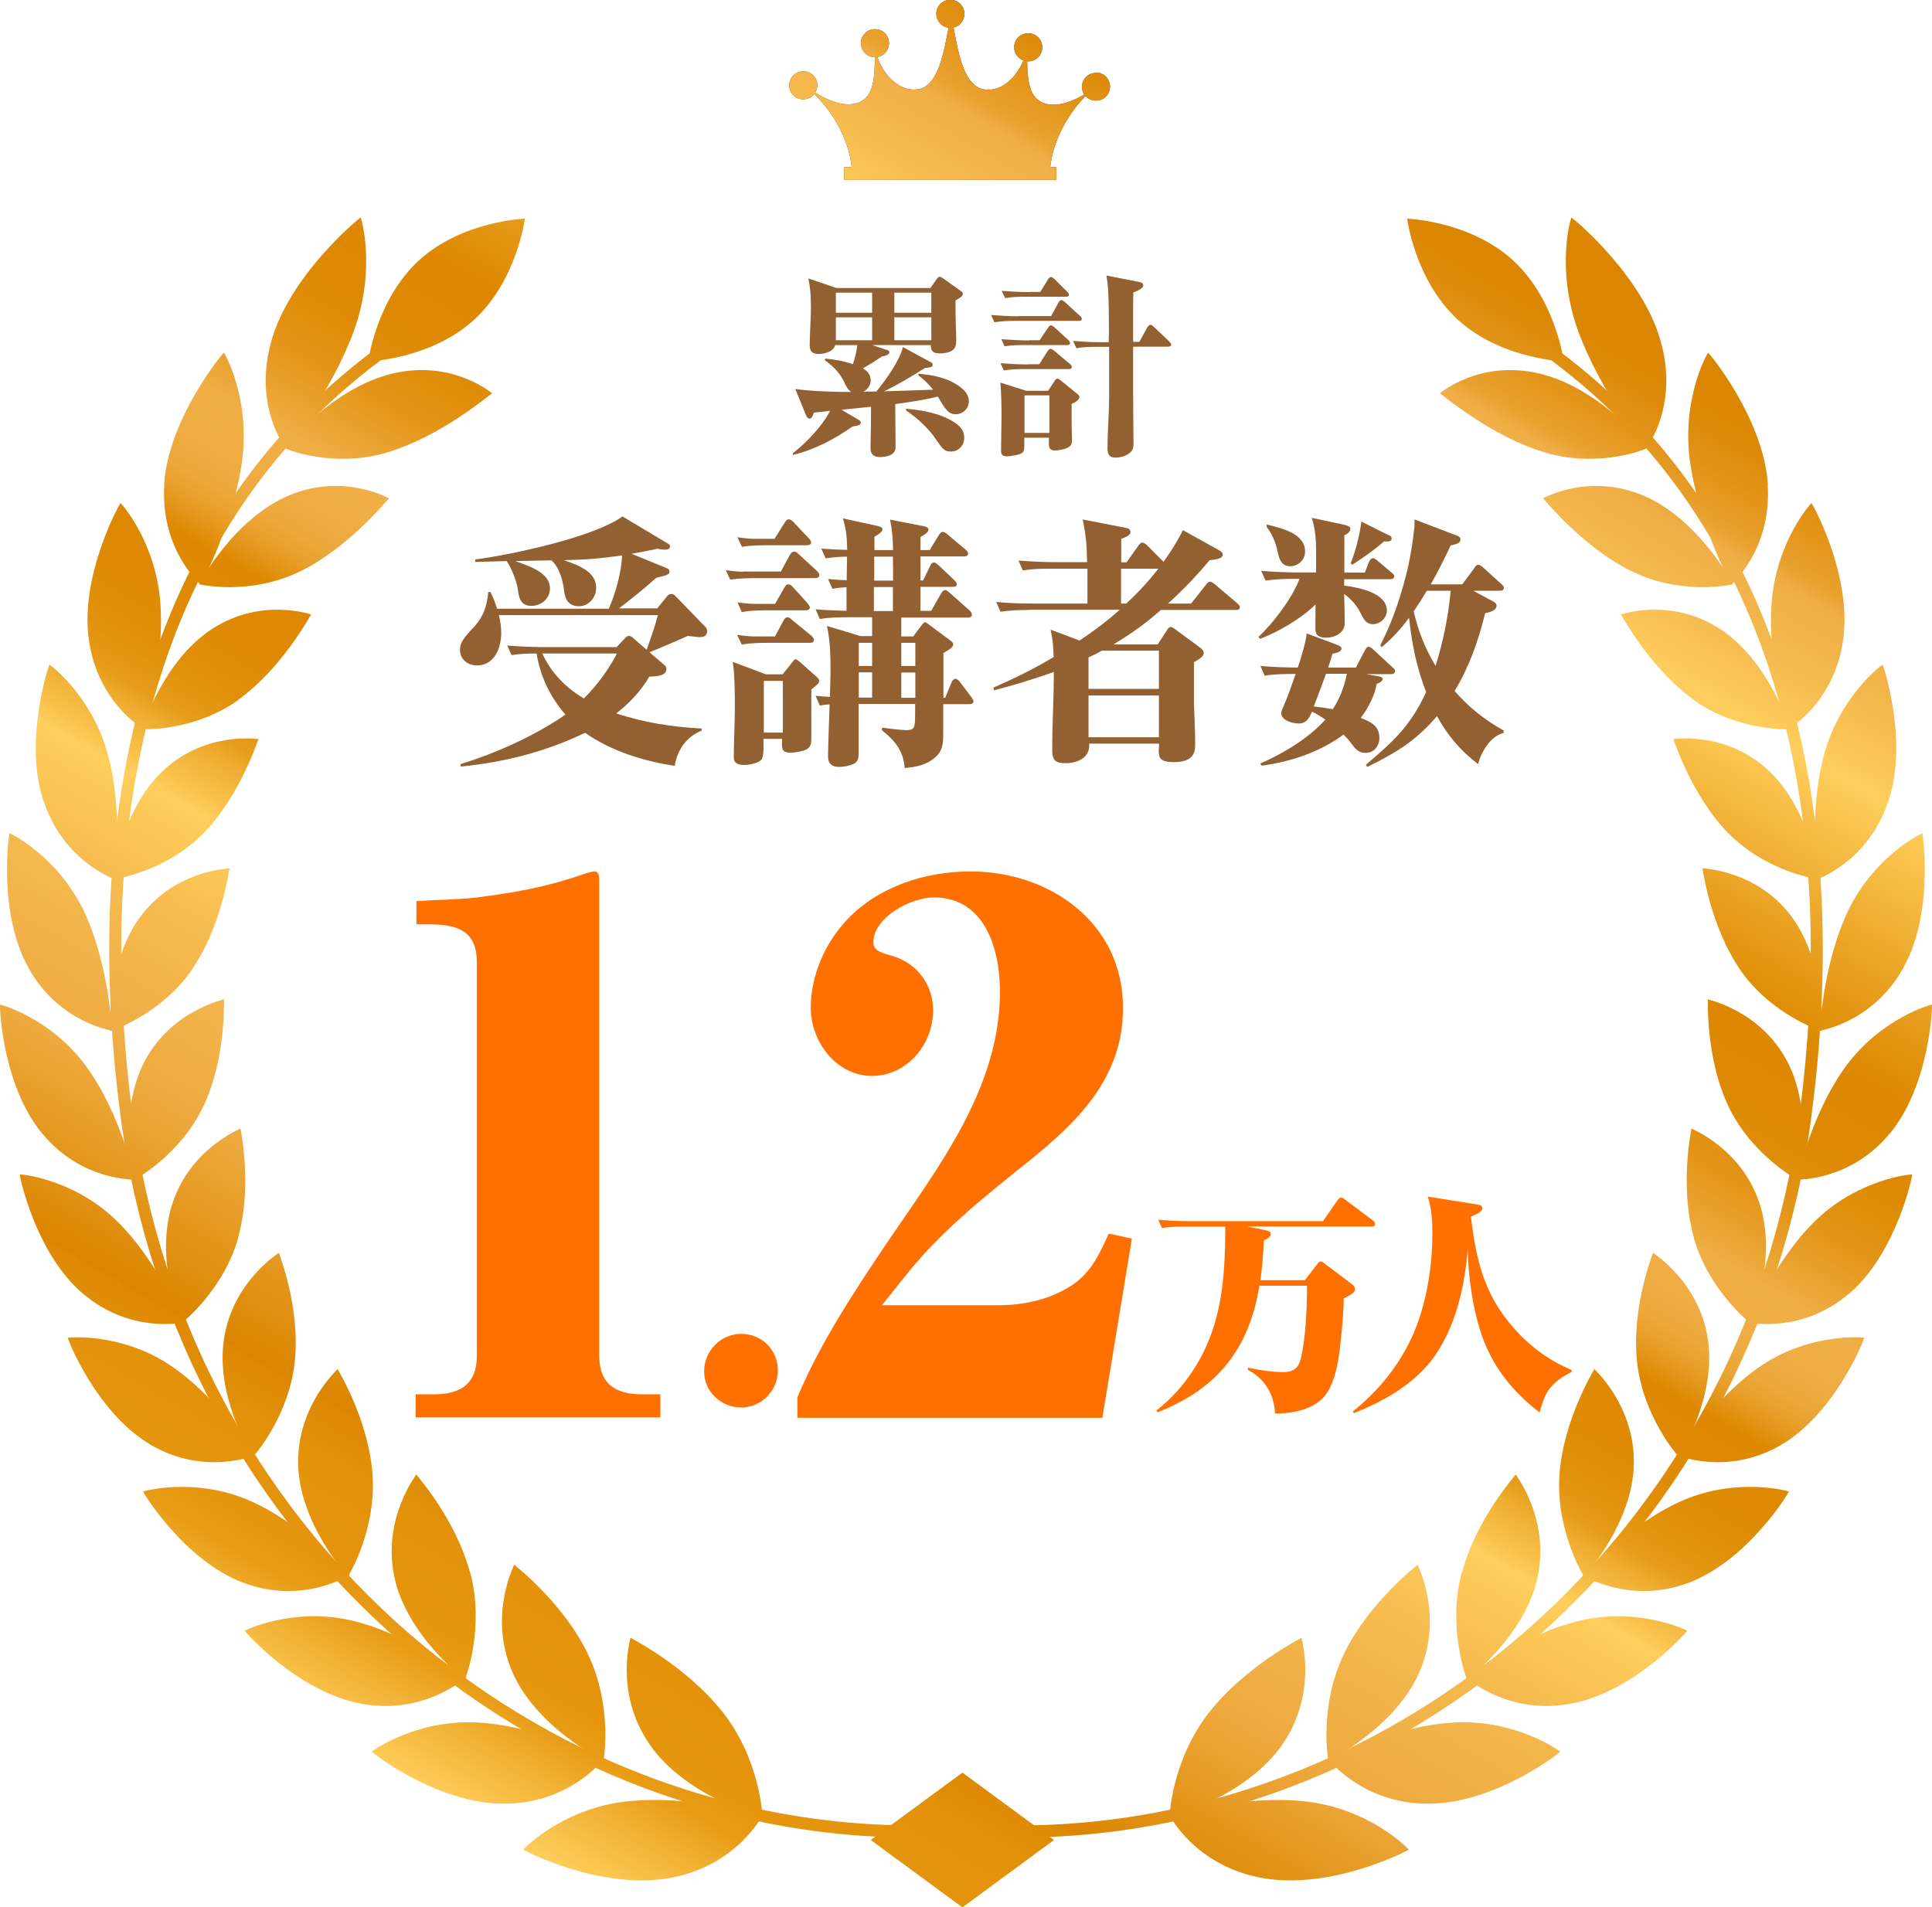
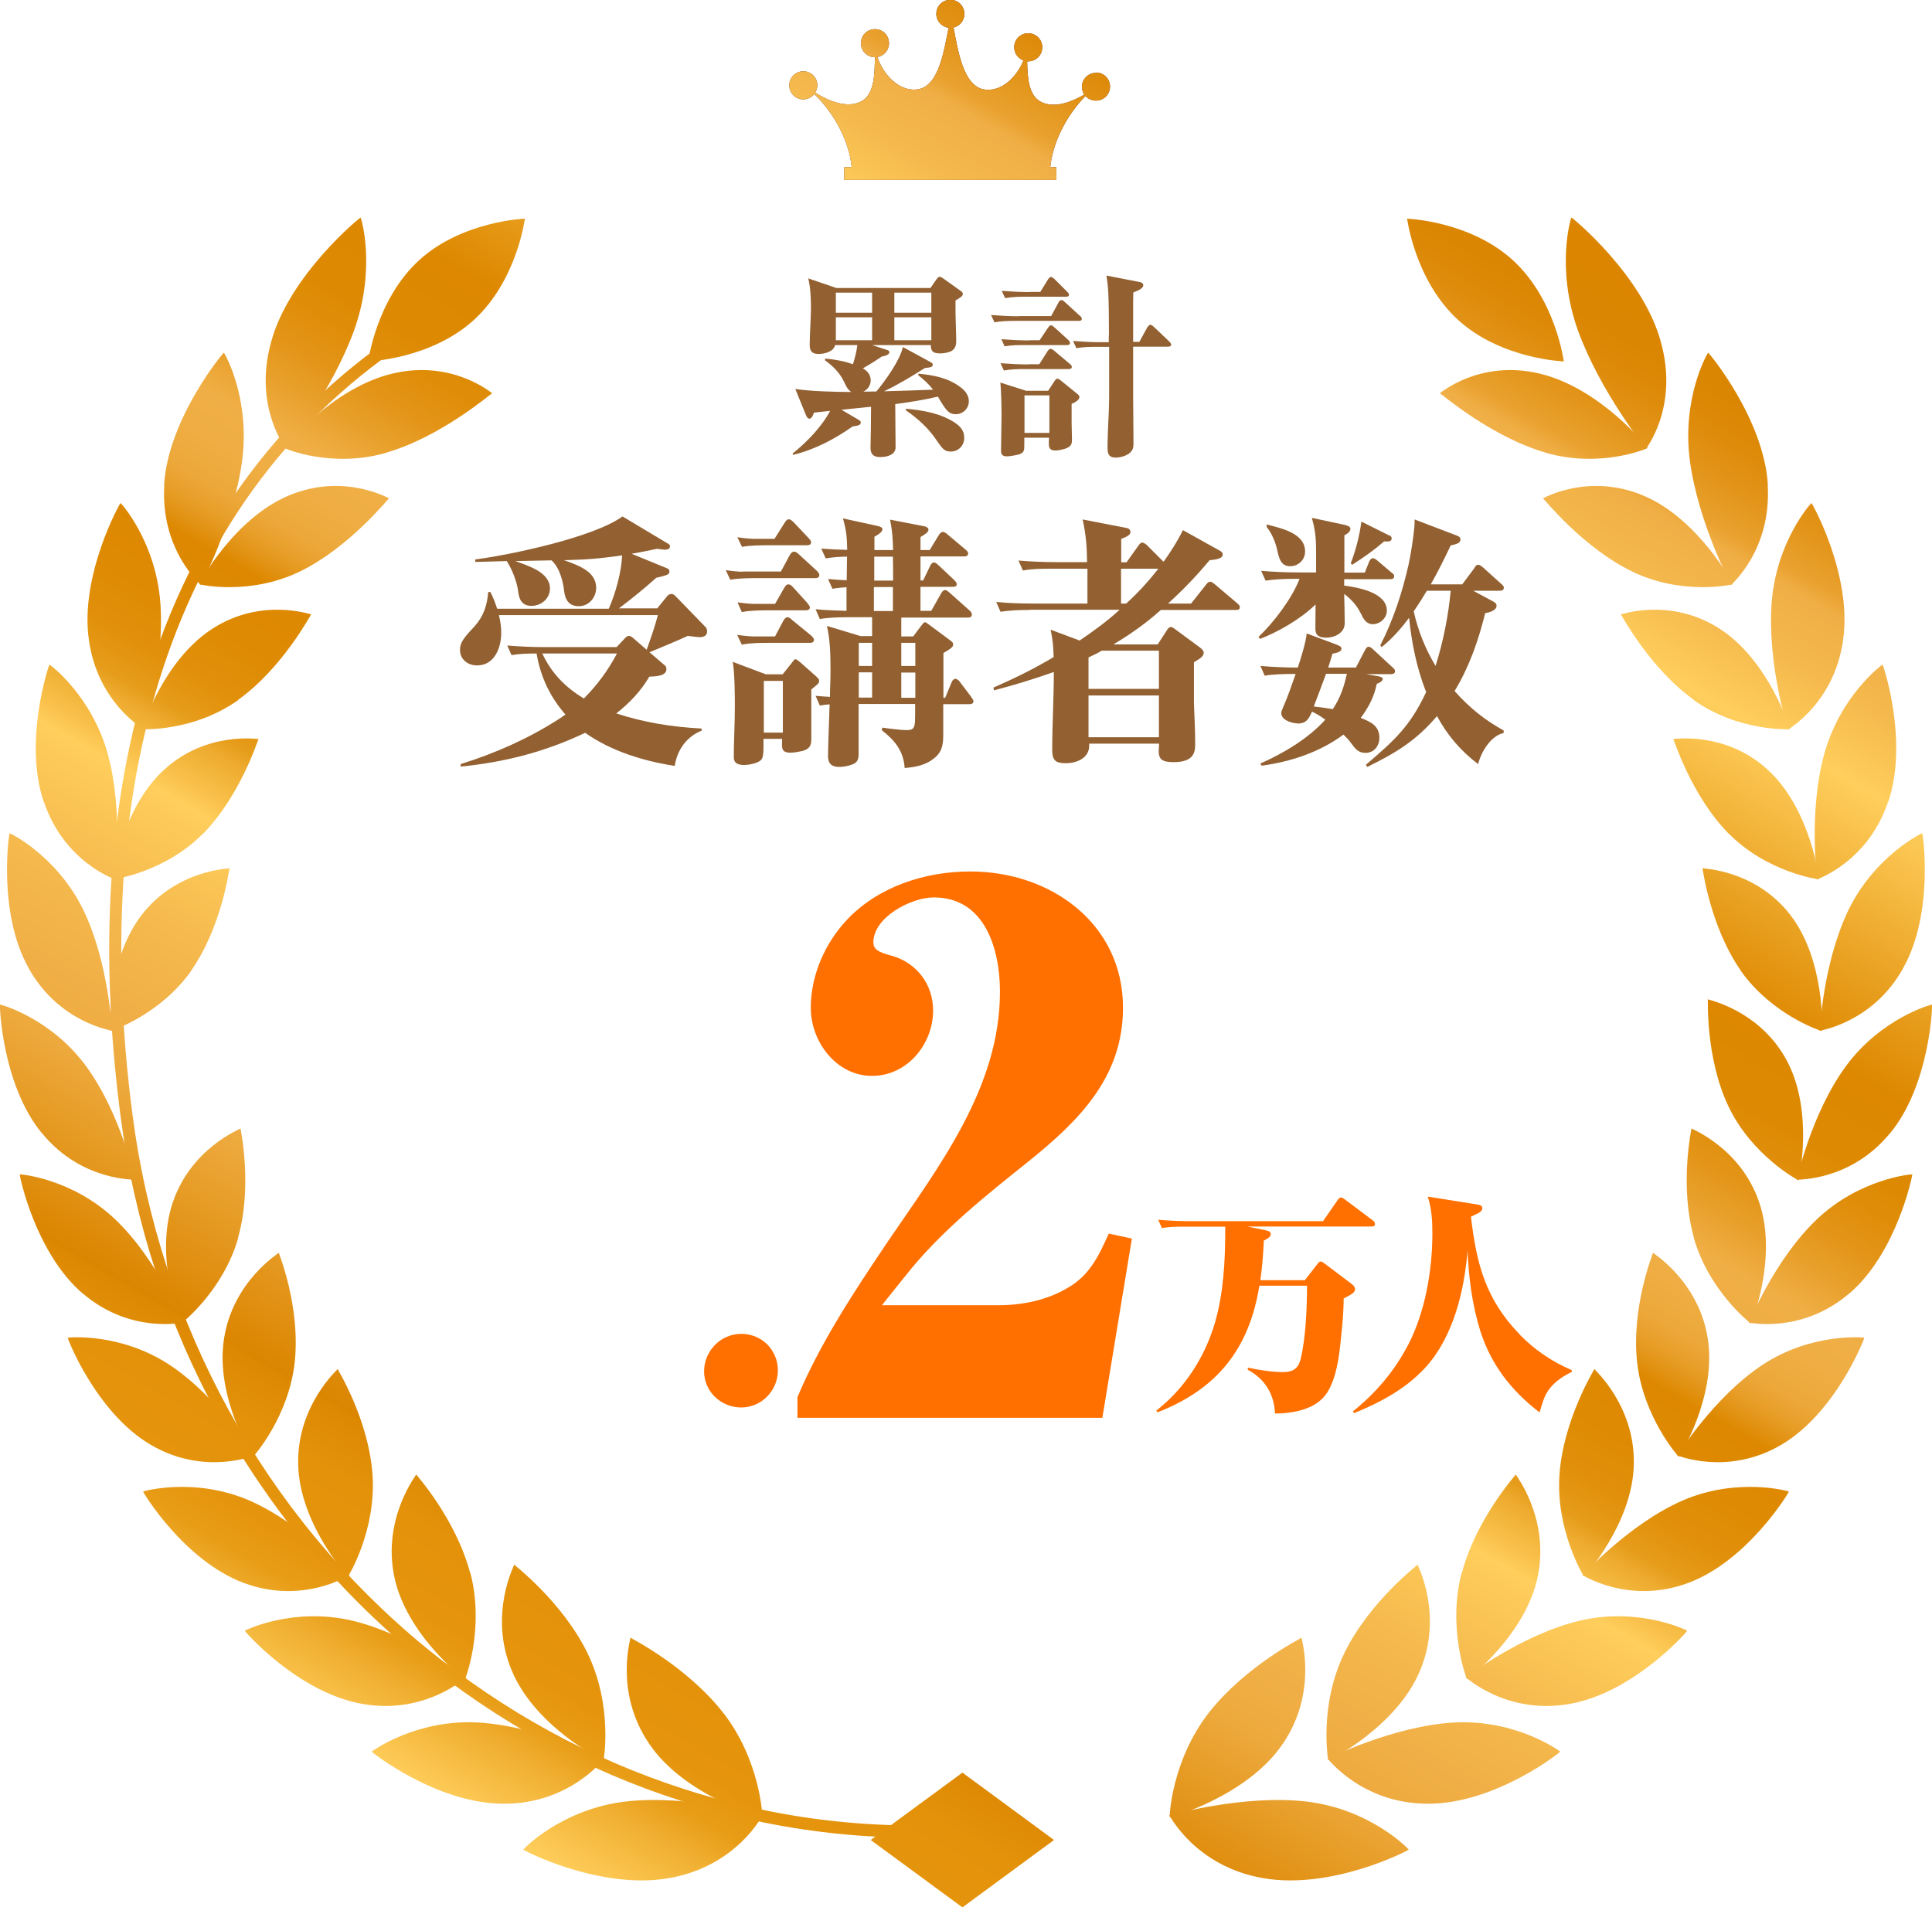
<svg xmlns="http://www.w3.org/2000/svg" id="_レイヤー_2" data-name="レイヤー 2" viewBox="0 0 108.66 107.29">
  <defs>
    <style>
      .cls-1 {
        fill: #ff7000;
      }

      .cls-2 {
        fill: #926031;
      }

      .cls-3 {
        fill: #5f2823;
      }

      .cls-4 {
        fill: url(#_名称未設定グラデーション_57);
      }
    </style>
    <linearGradient id="_名称未設定グラデーション_57" data-name="名称未設定グラデーション 57" x1="26.87" y1="102.56" x2="81.36" y2="8.19" gradientUnits="userSpaceOnUse">
      <stop offset="0" stop-color="#ffce5c" />
      <stop offset=".04" stop-color="#f0af31" />
      <stop offset=".06" stop-color="#e89c16" />
      <stop offset=".08" stop-color="#e5950d" />
      <stop offset=".12" stop-color="#e3920a" />
      <stop offset=".15" stop-color="#dd8803" />
      <stop offset=".15" stop-color="#db8500" />
      <stop offset=".2" stop-color="#e59921" />
      <stop offset=".24" stop-color="#eda93c" />
      <stop offset=".27" stop-color="#f0af46" />
      <stop offset=".32" stop-color="#f5b94d" />
      <stop offset=".38" stop-color="#ffce5c" />
      <stop offset=".39" stop-color="#f9c14b" />
      <stop offset=".41" stop-color="#eeac30" />
      <stop offset=".42" stop-color="#e69c1a" />
      <stop offset=".44" stop-color="#e1900b" />
      <stop offset=".47" stop-color="#de8a02" />
      <stop offset=".5" stop-color="#d80" />
      <stop offset=".51" stop-color="#e39518" />
      <stop offset=".52" stop-color="#e9a02c" />
      <stop offset=".53" stop-color="#eca83a" />
      <stop offset=".55" stop-color="#efad43" />
      <stop offset=".57" stop-color="#f0af46" />
      <stop offset=".59" stop-color="#e9a22f" />
      <stop offset=".61" stop-color="#e4961a" />
      <stop offset=".63" stop-color="#e08e0b" />
      <stop offset=".65" stop-color="#dd8902" />
      <stop offset=".69" stop-color="#d80" />
      <stop offset=".73" stop-color="#e79c1b" />
      <stop offset=".82" stop-color="#ffce5c" />
      <stop offset=".86" stop-color="#f4b84c" />
      <stop offset=".89" stop-color="#f0af46" />
      <stop offset=".9" stop-color="#e9a12f" />
      <stop offset=".92" stop-color="#e3951a" />
      <stop offset=".94" stop-color="#de8b0b" />
      <stop offset=".96" stop-color="#db8602" />
      <stop offset="1" stop-color="#db8500" />
    </linearGradient>
  </defs>
  <g id="_デザイン" data-name="デザイン">
    <g>
      <g>
        <path class="cls-2" d="M36.95,34.24l.56-.69c.07-.09.15-.14.25-.14s.18.06.25.14l1.67,1.72c.06.06.09.15.09.24,0,.26-.2.33-.42.33-.15,0-.51-.06-.67-.07-.24.12-1.82.79-2.15.92l.84.72c.08.06.11.12.11.23,0,.36-.5.41-.96.42-.48.82-1.12,1.49-1.86,2.07,1.59.52,3.13.76,4.8.85v.12c-.84.33-1.38,1.09-1.51,1.98-1.72-.26-3.57-.82-5.04-1.86-2.26,1.08-4.57,1.66-7,1.9v-.14c1.95-.61,3.78-1.42,5.5-2.52.14-.09.27-.18.39-.27-.87-.99-1.41-2.15-1.62-3.43-.48,0-.95.01-1.41.09l-.24-.54c.71.06,1.42.09,2.13.09h4.02l.45-.48c.09-.1.15-.15.24-.15.08,0,.15.04.24.12l.76.66c.23-.65.46-1.29.63-1.95h-8.94c.08.33.13.66.13,1,0,.84-.38,1.83-1.36,1.83-.51,0-.96-.33-.96-.88,0-.41.22-.68.83-1.33.51-.58.69-1.16.76-1.92h.12c.17.33.27.6.38.94h6.28c.38-.87.71-2.05.75-3-1.27.18-1.98.24-3.27.27.88.31,1.81.66,1.81,1.56,0,.54-.42,1.03-.97,1.03-.72,0-.81-.6-.85-.99-.05-.36-.21-1.15-.69-1.59l-2.04.04c.69.26,1.95.61,1.95,1.54,0,.58-.5.98-1.04.98-.6,0-.71-.45-.76-.9-.06-.44-.33-1.17-.63-1.62-.58.02-1.19.03-1.77.05v-.14c2.05-.27,6.66-1.25,8.28-2.42l2.49,1.49c.18.1.18.12.18.21,0,.15-.2.17-.3.17-.06,0-.31-.03-.42-.05-.48.1-.96.2-1.44.28l1.98.81c.11.04.15.1.15.18,0,.18-.11.21-.74.36-.63.57-1.42,1.21-2.1,1.72h2.14ZM34.7,36.76h-4.2c.52,1.12,1.32,1.92,2.34,2.53.76-.77,1.35-1.57,1.86-2.53Z" />
        <path class="cls-2" d="M41.76,32.15h2.16l.5-.93c.06-.1.13-.19.24-.19.09,0,.17.06.27.15l1,.92c.06.06.15.15.15.24,0,.15-.11.18-.23.18h-3.16c-.53,0-1.12,0-1.62.09l-.25-.54c.24.04.71.09.94.09ZM44.01,37.94l.48-.6c.18-.24.21-.26.25-.26s.12.05.24.15l.88.78c.15.14.21.18.21.3s-.08.18-.44.47v2.8c0,.39-.12.55-.49.66-.18.04-.48.1-.68.1-.45,0-.48-.21-.48-.47,0-.12.01-.21.01-.31h-1.05v.51c0,.3-.03.55-.12.66-.18.21-.71.3-.97.3-.58,0-.58-.3-.58-.48,0-.79.06-1.88.06-2.82,0-.65-.01-1.91-.12-2.5l1.86.7h.93ZM42.42,30.31h1.14l.56-.89c.06-.09.13-.21.24-.21.09,0,.18.07.27.16l.84.89c.06.06.15.17.15.23,0,.15-.11.18-.24.18h-2.03c-.52,0-1.12,0-1.62.09l-.26-.54c.24.04.71.09.95.09ZM42.42,33.97h1.17l.51-.89c.09-.15.14-.21.24-.21.09,0,.18.06.27.17l.79.87c.07.09.15.19.15.25,0,.14-.12.17-.24.17h-1.96c-.52,0-1.12,0-1.63.1l-.24-.55c.24.04.71.09.95.09ZM42.42,35.8h1.17l.46-.87c.04-.07.12-.21.25-.21.08,0,.15.06.27.17l1.04.85c.07.06.17.18.17.24,0,.15-.11.18-.23.18h-2.21c-.52,0-1.12,0-1.62.1l-.26-.55c.24.04.71.09.95.09ZM42.96,41.21h1.07v-2.91h-1.07v2.91ZM52.37,34.37l.56-.99c.04-.07.12-.19.22-.19.09,0,.15.06.27.16l1.11.99c.09.07.13.17.13.23,0,.14-.12.17-.22.17h-3.75v1.06h.67l.45-.6c.06-.07.15-.2.21-.2s.15.08.29.18l1.09.81c.12.09.21.15.21.26,0,.15-.15.25-.55.48v2.52h.1l.36-.87c.04-.12.15-.2.21-.2.04,0,.18.06.25.17l.62.82c.04.06.15.2.15.27,0,.14-.12.17-.24.17h-1.46v1.6c0,.54,0,1-.45,1.39-.5.44-1.09.55-1.72.6-.06-.96-.56-1.56-1.29-2.13l.04-.14c.25.04,1.08.14,1.32.14.36,0,.48-.05.51-.47.01-.25.01-.57.01-1h-3.18v2.8c0,.27-.04.46-.3.58-.23.1-.55.16-.79.16-.41,0-.63-.18-.63-.6,0-.47.07-2.34.09-2.92-.2.01-.36.03-.55.07l-.24-.55c.27.03.54.04.81.06,0-.48.03-.94.03-1.41,0-.87-.01-1.74-.2-2.58l1.89.57h.65v-1.06h-1.32c-.54,0-1.08.01-1.62.1l-.24-.55c.58.06,1.17.07,1.74.09v-1.33c-.28.02-.52.04-.79.09l-.25-.55c.36.03.71.06,1.05.07,0-.45.02-.89.02-1.33-.44.01-.78.03-1.2.1l-.25-.55c.54.04.92.06,1.46.07-.02-.72-.04-1.06-.24-1.77l1.92.42c.18.04.3.09.3.19,0,.18-.31.34-.45.42v.75h1.05c-.02-.66-.04-1.06-.17-1.71l1.8.35c.1.01.36.06.36.21,0,.14-.15.24-.45.42v.73h.52l.51-.84c.05-.07.12-.18.23-.18.08,0,.18.07.27.15l1,.84c.11.09.15.16.15.22,0,.14-.12.17-.22.17h-2.46v1.35h.15l.39-.81c.04-.1.12-.2.22-.2.08,0,.15.06.27.17l.86.81c.09.09.15.17.15.24,0,.14-.12.15-.23.15h-1.81v1.35h.61ZM49.05,36.16h-.75v1.3h.75v-1.3ZM49.05,37.82h-.75v1.42h.75v-1.42ZM49.16,32.66h1.07c0-.45,0-.9-.01-1.35h-1.05v1.35ZM50.22,33.02h-1.07v1.35h1.07v-1.35ZM50.69,37.46h.79v-1.3h-.79v1.3ZM50.69,39.25h.79v-1.42h-.79v1.42Z" />
        <path class="cls-2" d="M57.89,34.31c-.54,0-1.08.02-1.62.1l-.24-.55c.71.07,1.41.09,2.13.09h3v-1.96h-2.01c-.55,0-1.08,0-1.62.1l-.25-.56c.72.06,1.42.09,2.14.09h1.72c-.01-.89-.06-1.53-.25-2.4l2.42.47c.1.01.27.06.27.24,0,.19-.31.3-.52.38v1.32h.3l.66-.93c.1-.15.17-.18.22-.18.09,0,.21.09.27.15l.93.93c.41-.57.78-1.15,1.09-1.78l2.01,1.12c.15.07.23.15.23.25,0,.27-.54.3-.74.32-.72.87-1.5,1.68-2.34,2.44h1.3l.83-1.05c.06-.07.13-.18.24-.18.06,0,.12.03.27.15l1.25,1.06c.12.1.15.15.15.23,0,.14-.12.15-.24.15h-4.2c-.88.78-1.66,1.33-2.67,1.94h2.49l.45-.69c.13-.21.18-.29.29-.29.08,0,.15.05.36.21l1.25.92c.12.09.24.2.24.31,0,.17-.11.29-.55.54v2.32c.03.63.07,1.68.07,2.28,0,.42-.04,1.02-1.21,1.02-.63,0-.84-.15-.84-.61,0-.15.02-.3.02-.43h-3.93v.1c0,.72-.7,1-1.33,1-.58,0-.75-.18-.75-.74,0-1.47.09-2.94.09-4.39-1.11.39-2.24.74-3.36,1.03l-.04-.15c1.16-.51,2.29-1.06,3.39-1.72-.03-.66-.03-.87-.17-1.54l1.63.61c.78-.53,1.54-1.08,2.25-1.73h-5.05ZM61.22,36.98v1.77h3.96v-2.15h-3.21c-.24.14-.5.27-.75.38ZM61.22,41.47h3.96v-2.35h-3.96v2.35ZM65.15,31.99h-2.1v1.96h.29c.66-.6,1.26-1.26,1.81-1.96Z" />
        <path class="cls-2" d="M70.86,35.92l-.08-.09c.87-.83,1.88-2.16,2.31-3.27h-.29c-.54,0-1.08.02-1.62.1l-.25-.55c.72.06,1.42.09,2.14.09h.95v-1.12c0-.72-.03-1.24-.24-1.95l1.83.39c.18.05.34.09.34.23,0,.17-.21.3-.34.36v2.1h1.15l.25-.63c.05-.1.11-.18.21-.18.09,0,.21.1.29.17l.78.66c.09.07.12.1.12.18,0,.14-.11.17-.23.17h-2.58v.36c.78.1,2.4.39,2.4,1.41,0,.41-.38.76-.78.76-.38,0-.52-.27-.69-.61-.22-.45-.53-.79-.93-1.09.01.54.03,1.09.03,1.65s-.6.81-1.03.81c-.58,0-.62-.28-.62-.54,0-.46.01-.9.01-1.33-.81.8-2.08,1.54-3.15,1.95ZM72.98,40.69c-.31,0-.92-.18-.92-.58,0-.09.08-.27.12-.36.23-.51.51-1.32.69-1.84h-.12c-.43,0-1.18.01-1.62.1l-.24-.55c.71.06,1.41.09,2.1.09.15-.43.48-1.5.5-1.92l1.63.61c.15.06.33.12.33.24,0,.18-.24.24-.51.29-.07.25-.15.52-.24.78h1.56l.5-.96c.08-.14.12-.21.22-.21.08,0,.21.1.27.17l1.06.98c.11.09.15.15.15.22,0,.14-.12.17-.24.17h-1.39l.69.12c.09.02.25.05.25.15,0,.14-.24.24-.34.28-.13.69-.46,1.33-.9,1.91.54.22,1.05.43,1.05,1.12,0,.46-.3.85-.78.85-.39,0-.57-.22-.79-.52-.13-.2-.29-.34-.45-.51-1.33.99-2.97,1.53-4.6,1.75l-.08-.12c1.3-.57,2.71-1.41,3.66-2.47-.24-.17-.48-.33-.75-.45-.17.38-.3.67-.81.67ZM73.4,31.03c0,.48-.4.82-.84.82-.54,0-.63-.47-.75-1.01-.09-.38-.3-.87-.57-1.2v-.14c.79.21,2.16.48,2.16,1.52ZM74.96,39.89c.41-.61.64-1.27.79-1.99h-1.17c-.23.61-.45,1.23-.69,1.84.36.04.72.09,1.07.15ZM78.14,30.11c.09.04.13.1.13.18,0,.12-.1.17-.25.17-.06,0-.1,0-.17-.01-.6.52-1.12.88-1.8,1.32l-.08-.09c.3-.78.48-1.51.6-2.34l1.56.78ZM84.02,33.86c.09.05.15.1.15.21,0,.27-.4.38-.64.42-.38,1.54-.9,3.03-1.72,4.38.82.93,1.68,1.62,2.76,2.22v.14c-.74.17-1.26,1.06-1.44,1.75-.99-.76-1.71-1.6-2.31-2.7-1.17,1.38-2.31,2.07-3.92,2.86l-.08-.12c1.61-1.38,2.48-2.15,3.39-4.09-.53-1.35-.81-2.74-.96-4.18-.45.61-.95,1.17-1.54,1.65l-.08-.1c.73-1.42,1.23-2.95,1.59-4.53.12-.54.29-1.62.33-2.17.01-.15.01-.24.01-.38l2.36.9c.1.04.22.09.22.22,0,.2-.18.26-.55.34-.35.74-.71,1.47-1.12,2.19h1.77l.65-.87c.09-.14.13-.23.25-.23.08,0,.15.05.27.15l1.02.92c.1.09.15.13.15.22,0,.14-.12.17-.24.17h-1.48l1.17.63ZM80.25,33.23c-.25.42-.45.73-.74,1.16.25,1.11.65,2.1,1.23,3.07.43-1.38.72-2.8.85-4.23h-1.35Z" />
      </g>
      <g>
        <path class="cls-2" d="M49.02,19.4l.85.28c.08.02.15.05.15.13,0,.11-.14.2-.42.24-.35.24-.7.46-1.07.67.26.15.44.36.44.68,0,.27-.17.51-.41.63.24,0,.48-.01.73-.01.51-.62,1.32-1.74,1.49-2.5l1.56.85c.07.03.12.08.12.15,0,.11-.09.15-.44.18-.73.46-1.51.94-2.3,1.31.92-.03,1.84-.05,2.76-.09-.22-.29-.54-.59-.83-.81v-.09c.87.08,1.71.24,2.41.79.24.19.43.44.43.76,0,.41-.33.73-.74.73-.39,0-.56-.23-1-.99-.79.19-1.6.31-2.4.42,0,.81.02,1.62.02,2.43,0,.44-.51.55-.87.55s-.54-.15-.54-.52.02-.72.02-1.07c0-.42.01-.83.01-1.24l-1.66.17.97.57c.09.06.11.08.11.15,0,.12-.09.17-.46.22-1.02.72-2.15,1.31-3.36,1.6v-.09c.78-.62,1.63-1.5,2.1-2.39-.31.03-.6.07-.91.1-.08.22-.14.34-.26.34-.08,0-.13-.08-.17-.15l-.62-1.52c.85.13,2.27.17,3.15.17-.21-.13-.3-.35-.41-.58-.24-.5-.62-.88-1.08-1.21l.03-.09c.53.05,1.06.14,1.55.32.11-.34.21-.73.25-1.08h-1.25c-.08.37-.59.5-.93.5-.36,0-.5-.15-.5-.51,0-.51.07-1.65.07-2.02,0-.57-.02-1.16-.15-1.72l1.58.54h5.29l.35-.5c.09-.12.12-.13.17-.13s.11.03.21.1l.98.7c.08.05.11.1.11.17,0,.11-.1.18-.41.36,0,.48,0,.97.02,1.45.01.29.02.56.02.84,0,.24-.07.44-.26.55-.19.1-.44.14-.65.14-.45,0-.51-.17-.52-.47h-3.36ZM47.01,17.59h2.04v-1.13h-2.04v1.13ZM49.05,17.85h-2.04v1.29h2.04v-1.29ZM50.3,17.59h2.08v-1.13h-2.08v1.13ZM52.38,17.85h-2.08v1.29h2.08v-1.29ZM53.71,23.78c.31.21.52.45.52.85,0,.43-.32.77-.76.77-.36,0-.47-.17-.77-.6-.45-.68-1.04-1.23-1.75-1.72v-.09c.96.09,1.94.25,2.76.79Z" />
        <path class="cls-2" d="M57.3,17.78h1.82l.41-.76c.05-.1.11-.14.17-.14.08,0,.14.07.2.12l.83.76c.07.05.11.1.11.18,0,.1-.09.11-.17.11h-3.55c-.41,0-.8.01-1.19.08l-.19-.41c.53.04,1.05.07,1.57.07ZM57.85,20.49h.6l.47-.74c.03-.05.1-.13.17-.13s.14.07.2.11l.88.74c.07.06.11.1.11.17,0,.1-.09.12-.18.12h-2.45c-.41,0-.8.01-1.19.08l-.19-.41c.53.04,1.04.07,1.57.07ZM58.95,21.98l.33-.5c.04-.07.11-.18.19-.18s.15.07.25.15l.85.69c.07.05.14.12.14.19,0,.19-.29.32-.44.39v1.08c0,.13.02.83.02.91,0,.25-.02.41-.41.54-.14.04-.36.09-.52.09-.27,0-.37-.1-.37-.37,0-.12,0-.23.01-.35h-1.39v.29c0,.42,0,.5-.2.61-.12.07-.63.15-.78.15-.32,0-.33-.19-.33-.33,0-.11.03-1.72.03-1.99,0-.41-.02-1.44-.07-1.83l1.45.46h1.22ZM57.89,19.14h.58l.47-.7c.07-.1.11-.14.17-.14s.11.04.2.12l.77.7s.1.09.1.17c0,.1-.08.12-.17.12h-2.32c-.4,0-.79,0-1.19.07l-.18-.4c.52.04,1.04.07,1.56.07ZM57.92,16.42h.59l.43-.7c.03-.05.1-.14.17-.14s.15.08.2.12l.7.7c.05.05.11.1.11.18,0,.1-.09.11-.17.11h-2.23c-.41,0-.8.01-1.19.08l-.19-.41c.53.04,1.04.07,1.57.07ZM57.62,24.35h1.4v-2.11h-1.4v2.11ZM62.37,18.84c0-.7-.01-1.97-.04-2.43-.02-.35-.06-.66-.1-.91l1.84.36c.1.02.23.05.23.19,0,.2-.41.34-.56.4-.01.28-.01.55-.01.84v1.94h.35l.45-.82s.09-.14.17-.14c.02,0,.08.01.2.12l.8.76c.09.08.17.17.17.23,0,.1-.09.12-.18.12h-1.96v2.7c0,.95.02,1.87.02,2.71,0,.21-.01.37-.17.53-.2.2-.56.3-.84.3-.37,0-.45-.21-.45-.54,0-.59.04-1.4.07-2.02.01-.29.02-.56.02-.85v-2.82h-.65c-.4,0-.79,0-1.19.08l-.19-.41c.53.04,1.04.07,1.57.07h.44v-.37Z" />
      </g>
      <g>
        <g>
          <path class="cls-1" d="M70.88,72.01h2.51l.68-.88c.09-.12.13-.17.22-.17.05,0,.13.05.23.13l1.51,1.14c.1.08.18.16.18.29,0,.19-.2.29-.64.52,0,.78-.08,1.55-.16,2.33-.1.97-.25,2.18-.79,3-.61.91-1.89,1.14-2.91,1.14-.05-1.1-.57-1.94-1.53-2.46v-.12c.6.13,1.38.25,1.99.25.53,0,.85-.19.98-.73.29-1.17.36-2.91.36-4.13h-2.68c-.57,3.55-2.37,5.81-5.72,7.12l-.08-.09c1.61-1.26,2.72-2.99,3.3-4.94.48-1.65.58-3.47.58-5.19v-.22h-2.31c-.42,0-.83,0-1.25.08l-.21-.47c.56.05,1.13.08,1.69.08h7.58l.81-1.17c.05-.08.12-.16.21-.16.08,0,.18.09.25.14l1.52,1.14c.07.05.13.12.13.21,0,.12-.09.14-.2.14h-6.98l1.07.22c.12.03.25.06.25.22s-.26.29-.39.35c-.03.74-.09,1.48-.19,2.21Z" />
          <path class="cls-1" d="M85.46,75.06c.86.88,1.82,1.53,2.94,2.01v.1c-.51.25-.96.55-1.3,1.01-.27.38-.38.83-.51,1.27-1.59-1.22-2.73-2.68-3.34-4.6-.46-1.5-.65-2.98-.71-4.52-.18,2.26-.79,4.84-2.35,6.57-1.09,1.2-2.55,1.99-4.04,2.59l-.06-.1c1.3-1.04,2.35-2.28,3.12-3.77.95-1.83,1.35-4.19,1.35-6.24,0-.72-.04-1.39-.26-2.07l2.77.44c.14.03.3.05.3.21,0,.25-.43.36-.64.48.31,2.65.82,4.64,2.74,6.62Z" />
        </g>
        <g>
-           <path class="cls-1" d="M26.78,50.49c2.1-.28,3.8-.55,5.89-1.27.24-.08.59-.2.79-.2s.24.28.24.43v26.81c0,1.58.91,2.17,2.41,2.17h1.03v1.3h-13.76v-1.3h1.03c1.5,0,2.41-.59,2.41-2.17v-22.1c0-1.9-1.19-2.17-2.81-2.17h-.59v-1.3c1.11-.08,2.25-.08,3.36-.2Z" />
          <path class="cls-1" d="M43.75,77.08c0,1.14-.92,2.09-2.06,2.09s-2.09-.89-2.09-2.03.92-2.11,2.09-2.11,2.06.92,2.06,2.06Z" />
          <path class="cls-1" d="M44.85,79.74v-1.15c1.3-3.08,3.16-5.89,5.02-8.66,2.93-4.31,6.37-8.74,6.37-14.15,0-2.37-.83-5.3-3.72-5.3-1.27,0-3.4,1.11-3.4,2.53,0,.36.24.55,1.03.75,1.42.4,2.33,1.62,2.33,3.08,0,1.9-1.46,3.68-3.44,3.68s-3.44-1.9-3.44-3.83c0-1.82.79-3.64,2.06-4.98,1.78-1.86,4.39-2.69,6.92-2.69,4.47,0,8.58,2.89,8.58,7.67,0,3.91-2.49,6.37-5.34,8.66-2.33,1.86-4.71,3.76-6.6,6.05-.55.67-1.07,1.34-1.62,2.02h6.52c1.38,0,2.77-.28,3.95-.99,1.23-.71,1.74-1.82,2.29-3.04l1.3.28-1.66,10.08h-17.16Z" />
        </g>
      </g>
      <g>
        <path class="cls-3" d="M61.64,4.1c-.44,0-.79.35-.79.79,0,.16.05.3.13.43-.72.42-1.62.76-2.35.45-.8-.34-.84-1.42-.86-2.32.02,0,.04,0,.06,0,.44,0,.79-.35.79-.79s-.35-.79-.79-.79-.79.35-.79.79c0,.34.22.63.52.74-.34.86-1.19,1.8-2.22,1.63-1.17-.2-1.47-2.23-1.71-3.48.35-.08.61-.39.61-.77,0-.44-.35-.79-.79-.79s-.79.35-.79.79c0,.4.3.73.69.78-.25,1.25-.54,3.27-1.71,3.46-1.1.18-2.01-.91-2.29-1.81.37-.07.65-.39.65-.78,0-.44-.35-.79-.79-.79s-.79.35-.79.79.35.79.79.79c0,0,0,0,0,0-.03.94,0,2.16-.87,2.53-.78.33-1.76-.08-2.49-.54.07-.12.12-.26.12-.41,0-.44-.35-.79-.79-.79s-.79.35-.79.79.35.79.79.79c.25,0,.48-.12.62-.3,1.17,1.14,1.96,2.69,2.1,4.11h-.42v.72h11.93v-.72h-.34c.14-1.37.88-2.87,1.98-4,.14.16.35.26.59.26.44,0,.79-.35.79-.79s-.35-.79-.79-.79Z" />
        <g>
          <g>
            <g>
              <path class="cls-4" d="M85.08,14.63c2.43,2.22,2.87,5.7,2.87,5.7,0,0-3.51-.12-5.94-2.33-2.43-2.22-2.87-5.7-2.87-5.7,0,0,3.51.12,5.94,2.33Z" />
              <g>
                <g>
                  <path class="cls-4" d="M67.98,96.35c-2.09,2.69-2.22,5.86-2.19,5.87,0,.04,4.39-1.19,6.37-4.15,1.98-2.92,1.01-5.96,1.04-5.95-.01.03-3.13,1.57-5.22,4.23Z" />
                  <path class="cls-4" d="M71.06,105.65c-3.86-.66-5.3-3.58-5.3-3.55.05.01,4.18-1.18,7.75-.76,3.6.44,5.72,2.68,5.72,2.7.05.01-4.26,2.28-8.17,1.61Z" />
                </g>
                <g>
                  <path class="cls-4" d="M75.61,92.99c-1.44,2.94-.92,6.02-.9,6.03,0,.04,3.86-1.88,5.17-5.08,1.31-3.16-.18-5.93-.15-5.93,0,.03-2.68,2.05-4.12,4.97Z" />
                  <path class="cls-4" d="M80.33,101.46c-3.75.01-5.67-2.57-5.66-2.54.04,0,3.67-1.84,7.13-2.03,3.5-.18,5.94,1.62,5.95,1.64.05,0-3.62,2.93-7.42,2.93Z" />
                </g>
                <g>
                  <path class="cls-4" d="M82.21,88.46c-.82,3.1.27,5.98.3,5.99,0,.04,3.31-2.47,3.98-5.79.67-3.29-1.27-5.72-1.24-5.72,0,.03-2.21,2.46-3.03,5.53Z" />
                  <path class="cls-4" d="M88.31,95.84c-3.58.65-5.89-1.52-5.88-1.5.04,0,3.14-2.4,6.43-3.18,3.33-.78,6.03.55,6.03.57.04,0-2.96,3.46-6.58,4.11Z" />
                </g>
                <g>
                  <path class="cls-4" d="M87.71,82.92c-.23,3.15,1.36,5.76,1.38,5.75,0,.04,2.74-2.97,2.8-6.31.07-3.31-2.24-5.34-2.22-5.35,0,.03-1.72,2.78-1.96,5.9Z" />
                  <path class="cls-4" d="M94.95,89.04c-3.35,1.25-5.96-.46-5.95-.44.04,0,2.58-2.86,5.64-4.2,3.09-1.33,5.96-.52,5.97-.5.04-.01-2.28,3.88-5.66,5.14Z" />
                </g>
                <g>
                  <path class="cls-4" d="M92.07,76.58c.32,3.1,2.33,5.37,2.35,5.36.01.04,2.15-3.36,1.63-6.64-.5-3.24-3.1-4.82-3.08-4.83,0,.03-1.22,3.02-.9,6.11Z" />
                  <path class="cls-4" d="M100.2,81.26c-3.05,1.8-5.88.59-5.87.61.03-.01,2.01-3.24,4.77-5.08,2.79-1.85,5.74-1.56,5.75-1.54.04-.02-1.57,4.19-4.65,6.01Z" />
                </g>
                <g>
                  <path class="cls-4" d="M95.26,69.62c.84,2.98,3.19,4.83,3.21,4.82.02.04,1.53-3.66.48-6.78-1.03-3.09-3.84-4.17-3.82-4.18.01.03-.69,3.18.14,6.14Z" />
                  <path class="cls-4" d="M104,72.76c-2.68,2.3-5.65,1.62-5.64,1.64.03-.02,1.41-3.51,3.82-5.81,2.43-2.31,5.36-2.55,5.37-2.53.03-.02-.84,4.39-3.55,6.71Z" />
                </g>
                <g>
                  <path class="cls-4" d="M97.21,62.23c1.32,2.78,3.93,4.17,3.94,4.16.02.03.89-3.86-.66-6.74-1.53-2.85-4.46-3.42-4.44-3.44.02.03-.14,3.27,1.16,6.02Z" />
                  <path class="cls-4" d="M106.3,63.74c-2.24,2.74-5.27,2.6-5.25,2.62.02-.02.8-3.7,2.77-6.39,1.99-2.71,4.82-3.48,4.84-3.46.03-.03-.09,4.48-2.36,7.24Z" />
                </g>
                <g>
                  <path class="cls-4" d="M97.9,54.6c1.76,2.5,4.54,3.41,4.56,3.39.03.03.22-3.97-1.78-6.54-1.98-2.55-4.95-2.59-4.93-2.61.02.02.42,3.27,2.16,5.76Z" />
                  <path class="cls-4" d="M107.04,54.46c-1.73,3.1-4.72,3.51-4.7,3.52.02-.02.17-3.79,1.63-6.81,1.49-3.04,4.12-4.31,4.14-4.3.03-.03.69,4.46-1.07,7.58Z" />
                </g>
                <g>
                  <path class="cls-4" d="M97.25,46.91c2.16,2.17,5.03,2.56,5.05,2.55.03.02-.46-3.97-2.89-6.17-2.39-2.19-5.31-1.7-5.3-1.72.03.02,1.01,3.19,3.14,5.35Z" />
                  <path class="cls-4" d="M106.18,45.13c-1.15,3.39-4.01,4.33-3.99,4.34.02-.03-.49-3.78.41-7.06.91-3.29,3.25-5.03,3.28-5.02.02-.03,1.49,4.32.31,7.74Z" />
                </g>
                <g>
                  <path class="cls-4" d="M95.25,39.37c2.51,1.79,5.4,1.66,5.41,1.64.04.02-1.17-3.88-3.97-5.66-2.77-1.77-5.54-.77-5.53-.79.03.02,1.62,3.03,4.1,4.8Z" />
                  <path class="cls-4" d="M103.66,36c-.5,3.59-3.14,5.04-3.11,5.05.01-.03-1.16-3.68-.91-7.13.26-3.46,2.21-5.62,2.24-5.62.02-.04,2.31,4.07,1.78,7.7Z" />
                </g>
                <g>
                  <path class="cls-4" d="M91.82,32.16c2.83,1.36,5.63.72,5.63.7.04.01-1.91-3.68-5.04-4.99-3.1-1.3-5.64.18-5.63.16.04.01,2.24,2.78,5.04,4.13Z" />
                  <path class="cls-4" d="M99.42,27.29c.22,3.7-2.09,5.61-2.06,5.62,0-.03-1.85-3.49-2.32-7.01-.46-3.54,1-6.06,1.03-6.06.01-.04,3.15,3.72,3.36,7.45Z" />
                </g>
                <g>
                  <path class="cls-4" d="M86.94,25.47c3.1.89,5.72-.25,5.72-.27.05,0-2.66-3.39-6.09-4.19-3.38-.8-5.59,1.13-5.59,1.11.04,0,2.89,2.46,5.95,3.34Z" />
                  <path class="cls-4" d="M93.41,19.23c1.03,3.71-.87,6.03-.84,6.03,0-.03-2.57-3.21-3.83-6.69-1.25-3.51-.39-6.33-.36-6.33.01-.04,4.02,3.25,5.03,6.99Z" />
                </g>
              </g>
-               <path class="cls-4" d="M53.41,103.19l.06-.68c5.63.51,11.24-.12,16.67-1.86,5.3-1.7,10.2-4.39,14.58-7.98,9.08-7.46,14.94-18.11,16.49-29.98,1.27-9.72.62-18.38-1.94-25.75-2.75-7.91-7.64-14.1-14.54-18.39l.36-.58c7.04,4.38,12.02,10.69,14.82,18.75,2.59,7.47,3.26,16.23,1.97,26.06-1.58,12.04-7.52,22.85-16.73,30.42-4.44,3.65-9.42,6.38-14.8,8.1-5.52,1.77-11.22,2.41-16.94,1.89Z" />
            </g>
            <g>
              <path class="cls-4" d="M23.58,14.63c-2.43,2.22-2.87,5.7-2.87,5.7,0,0,3.51-.12,5.94-2.33,2.43-2.22,2.87-5.7,2.87-5.7,0,0-3.51.12-5.94,2.33Z" />
              <g>
                <g>
                  <path class="cls-4" d="M40.68,96.35c2.09,2.69,2.22,5.86,2.19,5.87,0,.04-4.39-1.19-6.37-4.15-1.98-2.92-1.01-5.96-1.04-5.95.01.03,3.13,1.57,5.22,4.23Z" />
                  <path class="cls-4" d="M37.6,105.65c3.86-.66,5.3-3.58,5.3-3.55-.05.01-4.18-1.18-7.75-.76-3.6.44-5.72,2.68-5.72,2.7-.05.01,4.26,2.28,8.17,1.61Z" />
                </g>
                <g>
                  <path class="cls-4" d="M33.04,92.99c1.44,2.94.92,6.02.9,6.03,0,.04-3.86-1.88-5.17-5.08-1.31-3.16.18-5.93.15-5.93,0,.03,2.68,2.05,4.12,4.97Z" />
                  <path class="cls-4" d="M28.33,101.46c3.75.01,5.67-2.57,5.66-2.54-.04,0-3.67-1.84-7.13-2.03-3.5-.18-5.94,1.62-5.95,1.64-.05,0,3.62,2.93,7.42,2.93Z" />
                </g>
                <g>
                  <path class="cls-4" d="M26.45,88.46c.82,3.1-.27,5.98-.3,5.99,0,.04-3.31-2.47-3.98-5.79-.67-3.29,1.27-5.72,1.24-5.72,0,.03,2.21,2.46,3.03,5.53Z" />
                  <path class="cls-4" d="M20.35,95.84c3.58.65,5.89-1.52,5.88-1.5-.04,0-3.14-2.4-6.43-3.18-3.33-.78-6.03.55-6.03.57-.04,0,2.96,3.46,6.58,4.11Z" />
                </g>
                <g>
                  <path class="cls-4" d="M20.95,82.92c.23,3.15-1.36,5.76-1.38,5.75,0,.04-2.74-2.97-2.8-6.31-.07-3.31,2.24-5.34,2.22-5.35,0,.03,1.72,2.78,1.96,5.9Z" />
                  <path class="cls-4" d="M13.71,89.04c3.35,1.25,5.96-.46,5.95-.44-.04,0-2.58-2.86-5.64-4.2-3.09-1.33-5.96-.52-5.97-.5-.04-.01,2.28,3.88,5.66,5.14Z" />
                </g>
                <g>
                  <path class="cls-4" d="M16.58,76.58c-.32,3.1-2.33,5.37-2.35,5.36-.01.04-2.15-3.36-1.63-6.64.5-3.24,3.1-4.82,3.08-4.83,0,.03,1.22,3.02.9,6.11Z" />
                  <path class="cls-4" d="M8.46,81.26c3.05,1.8,5.88.59,5.87.61-.03-.01-2.01-3.24-4.77-5.08-2.79-1.85-5.74-1.56-5.75-1.54-.04-.02,1.57,4.19,4.65,6.01Z" />
                </g>
                <g>
                  <path class="cls-4" d="M13.4,69.62c-.84,2.98-3.19,4.83-3.21,4.82-.02.04-1.53-3.66-.48-6.78,1.03-3.09,3.84-4.17,3.82-4.18-.01.03.69,3.18-.14,6.14Z" />
                  <path class="cls-4" d="M4.66,72.76c2.68,2.3,5.65,1.62,5.64,1.64-.03-.02-1.41-3.51-3.82-5.81-2.43-2.31-5.36-2.55-5.37-2.53-.03-.02.84,4.39,3.55,6.71Z" />
                </g>
                <g>
-                   <path class="cls-4" d="M11.44,62.23c-1.32,2.78-3.93,4.17-3.94,4.16-.02.03-.89-3.86.66-6.74,1.53-2.85,4.46-3.42,4.44-3.44-.02.03.14,3.27-1.16,6.02Z" />
                  <path class="cls-4" d="M2.36,63.74c2.24,2.74,5.27,2.6,5.25,2.62-.02-.02-.8-3.7-2.77-6.39C2.85,57.26.02,56.49,0,56.51c-.03-.03.09,4.48,2.36,7.24Z" />
                </g>
                <g>
                  <path class="cls-4" d="M10.76,54.6c-1.76,2.5-4.54,3.41-4.56,3.39-.03.03-.22-3.97,1.78-6.54,1.98-2.55,4.95-2.59,4.93-2.61-.02.02-.42,3.27-2.16,5.76Z" />
                  <path class="cls-4" d="M1.61,54.46c1.73,3.1,4.72,3.51,4.7,3.52-.02-.02-.17-3.79-1.63-6.81-1.49-3.04-4.12-4.31-4.14-4.3-.03-.03-.69,4.46,1.07,7.58Z" />
                </g>
                <g>
                  <path class="cls-4" d="M11.4,46.91c-2.16,2.17-5.03,2.56-5.05,2.55-.03.02.46-3.97,2.89-6.17,2.39-2.19,5.31-1.7,5.3-1.72-.03.02-1.01,3.19-3.14,5.35Z" />
                  <path class="cls-4" d="M2.48,45.13c1.15,3.39,4.01,4.33,3.99,4.34-.02-.03.49-3.78-.41-7.06-.91-3.29-3.25-5.03-3.28-5.02-.02-.03-1.49,4.32-.31,7.74Z" />
                </g>
                <g>
                  <path class="cls-4" d="M13.41,39.37c-2.51,1.79-5.4,1.66-5.41,1.64-.04.02,1.17-3.88,3.97-5.66,2.77-1.77,5.54-.77,5.53-.79-.03.02-1.62,3.03-4.1,4.8Z" />
                  <path class="cls-4" d="M5,36c.5,3.59,3.14,5.04,3.11,5.05-.01-.03,1.16-3.68.91-7.13-.26-3.46-2.21-5.62-2.24-5.62-.02-.04-2.31,4.07-1.78,7.7Z" />
                </g>
                <g>
                  <path class="cls-4" d="M16.84,32.16c-2.83,1.36-5.63.72-5.63.7-.04.01,1.91-3.68,5.04-4.99,3.1-1.3,5.64.18,5.63.16-.04.01-2.24,2.78-5.04,4.13Z" />
                  <path class="cls-4" d="M9.24,27.29c-.22,3.7,2.09,5.61,2.06,5.62,0-.03,1.85-3.49,2.32-7.01.46-3.54-1-6.06-1.03-6.06-.01-.04-3.15,3.72-3.36,7.45Z" />
                </g>
                <g>
                  <path class="cls-4" d="M21.72,25.47c-3.1.89-5.72-.25-5.72-.27-.05,0,2.66-3.39,6.09-4.19,3.38-.8,5.59,1.13,5.59,1.11-.04,0-2.89,2.46-5.95,3.34Z" />
                  <path class="cls-4" d="M15.25,19.23c-1.03,3.71.87,6.03.84,6.03,0-.03,2.57-3.21,3.83-6.69,1.25-3.51.39-6.33.36-6.33-.01-.04-4.02,3.25-5.03,6.99Z" />
                </g>
              </g>
              <path class="cls-4" d="M55.25,103.19l-.06-.68c-5.63.51-11.24-.12-16.67-1.86-5.3-1.7-10.2-4.39-14.58-7.98-9.08-7.46-14.94-18.11-16.49-29.98-1.27-9.72-.62-18.38,1.94-25.75,2.75-7.91,7.64-14.1,14.54-18.39l-.36-.58c-7.04,4.38-12.02,10.69-14.82,18.75-2.59,7.47-3.26,16.23-1.97,26.06,1.58,12.04,7.52,22.85,16.73,30.42,4.44,3.65,9.42,6.38,14.8,8.1,5.52,1.77,11.22,2.41,16.94,1.89Z" />
            </g>
          </g>
          <polygon class="cls-4" points="54.13 99.71 48.97 103.5 54.13 107.29 59.28 103.5 54.13 99.71" />
          <path class="cls-4" d="M61.64,4.1c-.44,0-.79.35-.79.79,0,.16.05.3.13.43-.72.42-1.62.76-2.35.45-.8-.34-.84-1.42-.86-2.32.02,0,.04,0,.06,0,.44,0,.79-.35.79-.79s-.35-.79-.79-.79-.79.35-.79.79c0,.34.22.63.52.74-.34.86-1.19,1.8-2.22,1.63-1.17-.2-1.47-2.23-1.71-3.48.35-.08.61-.39.61-.77,0-.44-.35-.79-.79-.79s-.79.35-.79.79c0,.4.3.73.69.78-.25,1.25-.54,3.27-1.71,3.46-1.1.18-2.01-.91-2.29-1.81.37-.07.65-.39.65-.78,0-.44-.35-.79-.79-.79s-.79.35-.79.79.35.79.79.79c0,0,0,0,0,0-.03.94,0,2.16-.87,2.53-.78.33-1.76-.08-2.49-.54.07-.12.12-.26.12-.41,0-.44-.35-.79-.79-.79s-.79.35-.79.79.35.79.79.79c.25,0,.48-.12.62-.3,1.17,1.14,1.96,2.69,2.1,4.11h-.42v.72h11.93v-.72h-.34c.14-1.37.88-2.87,1.98-4,.14.16.35.26.59.26.44,0,.79-.35.79-.79s-.35-.79-.79-.79Z" />
        </g>
      </g>
    </g>
  </g>
</svg>